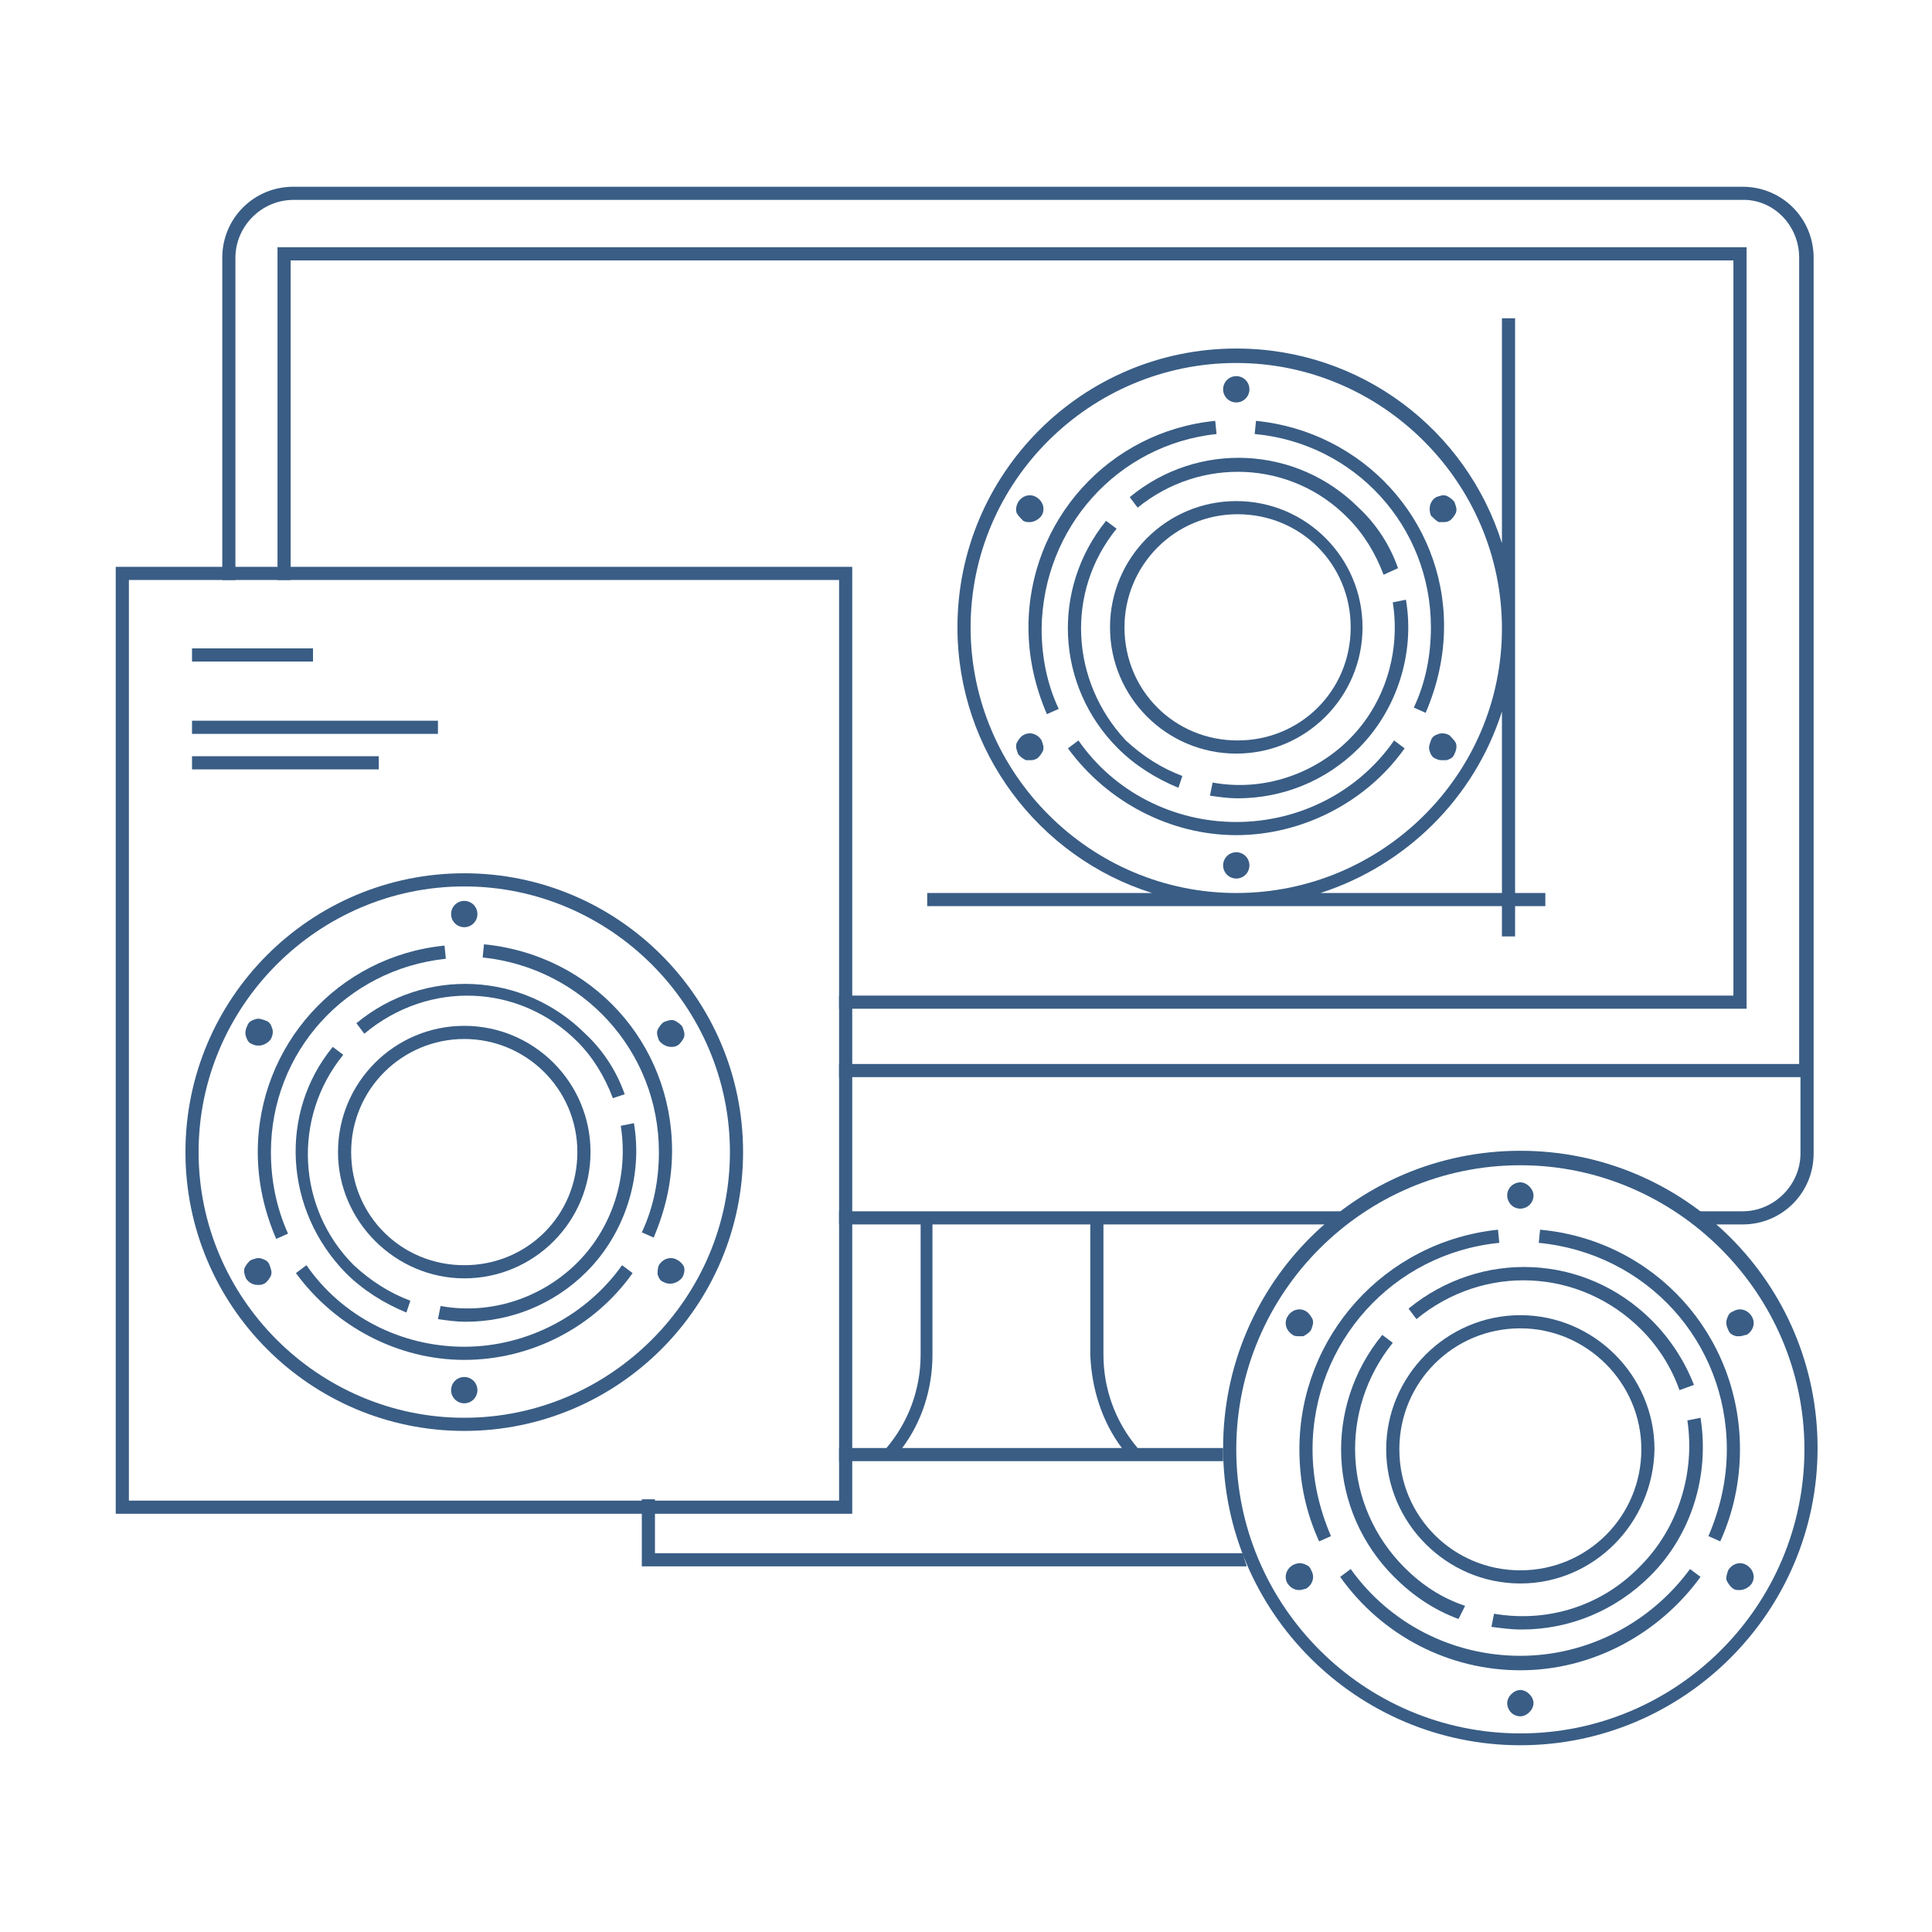
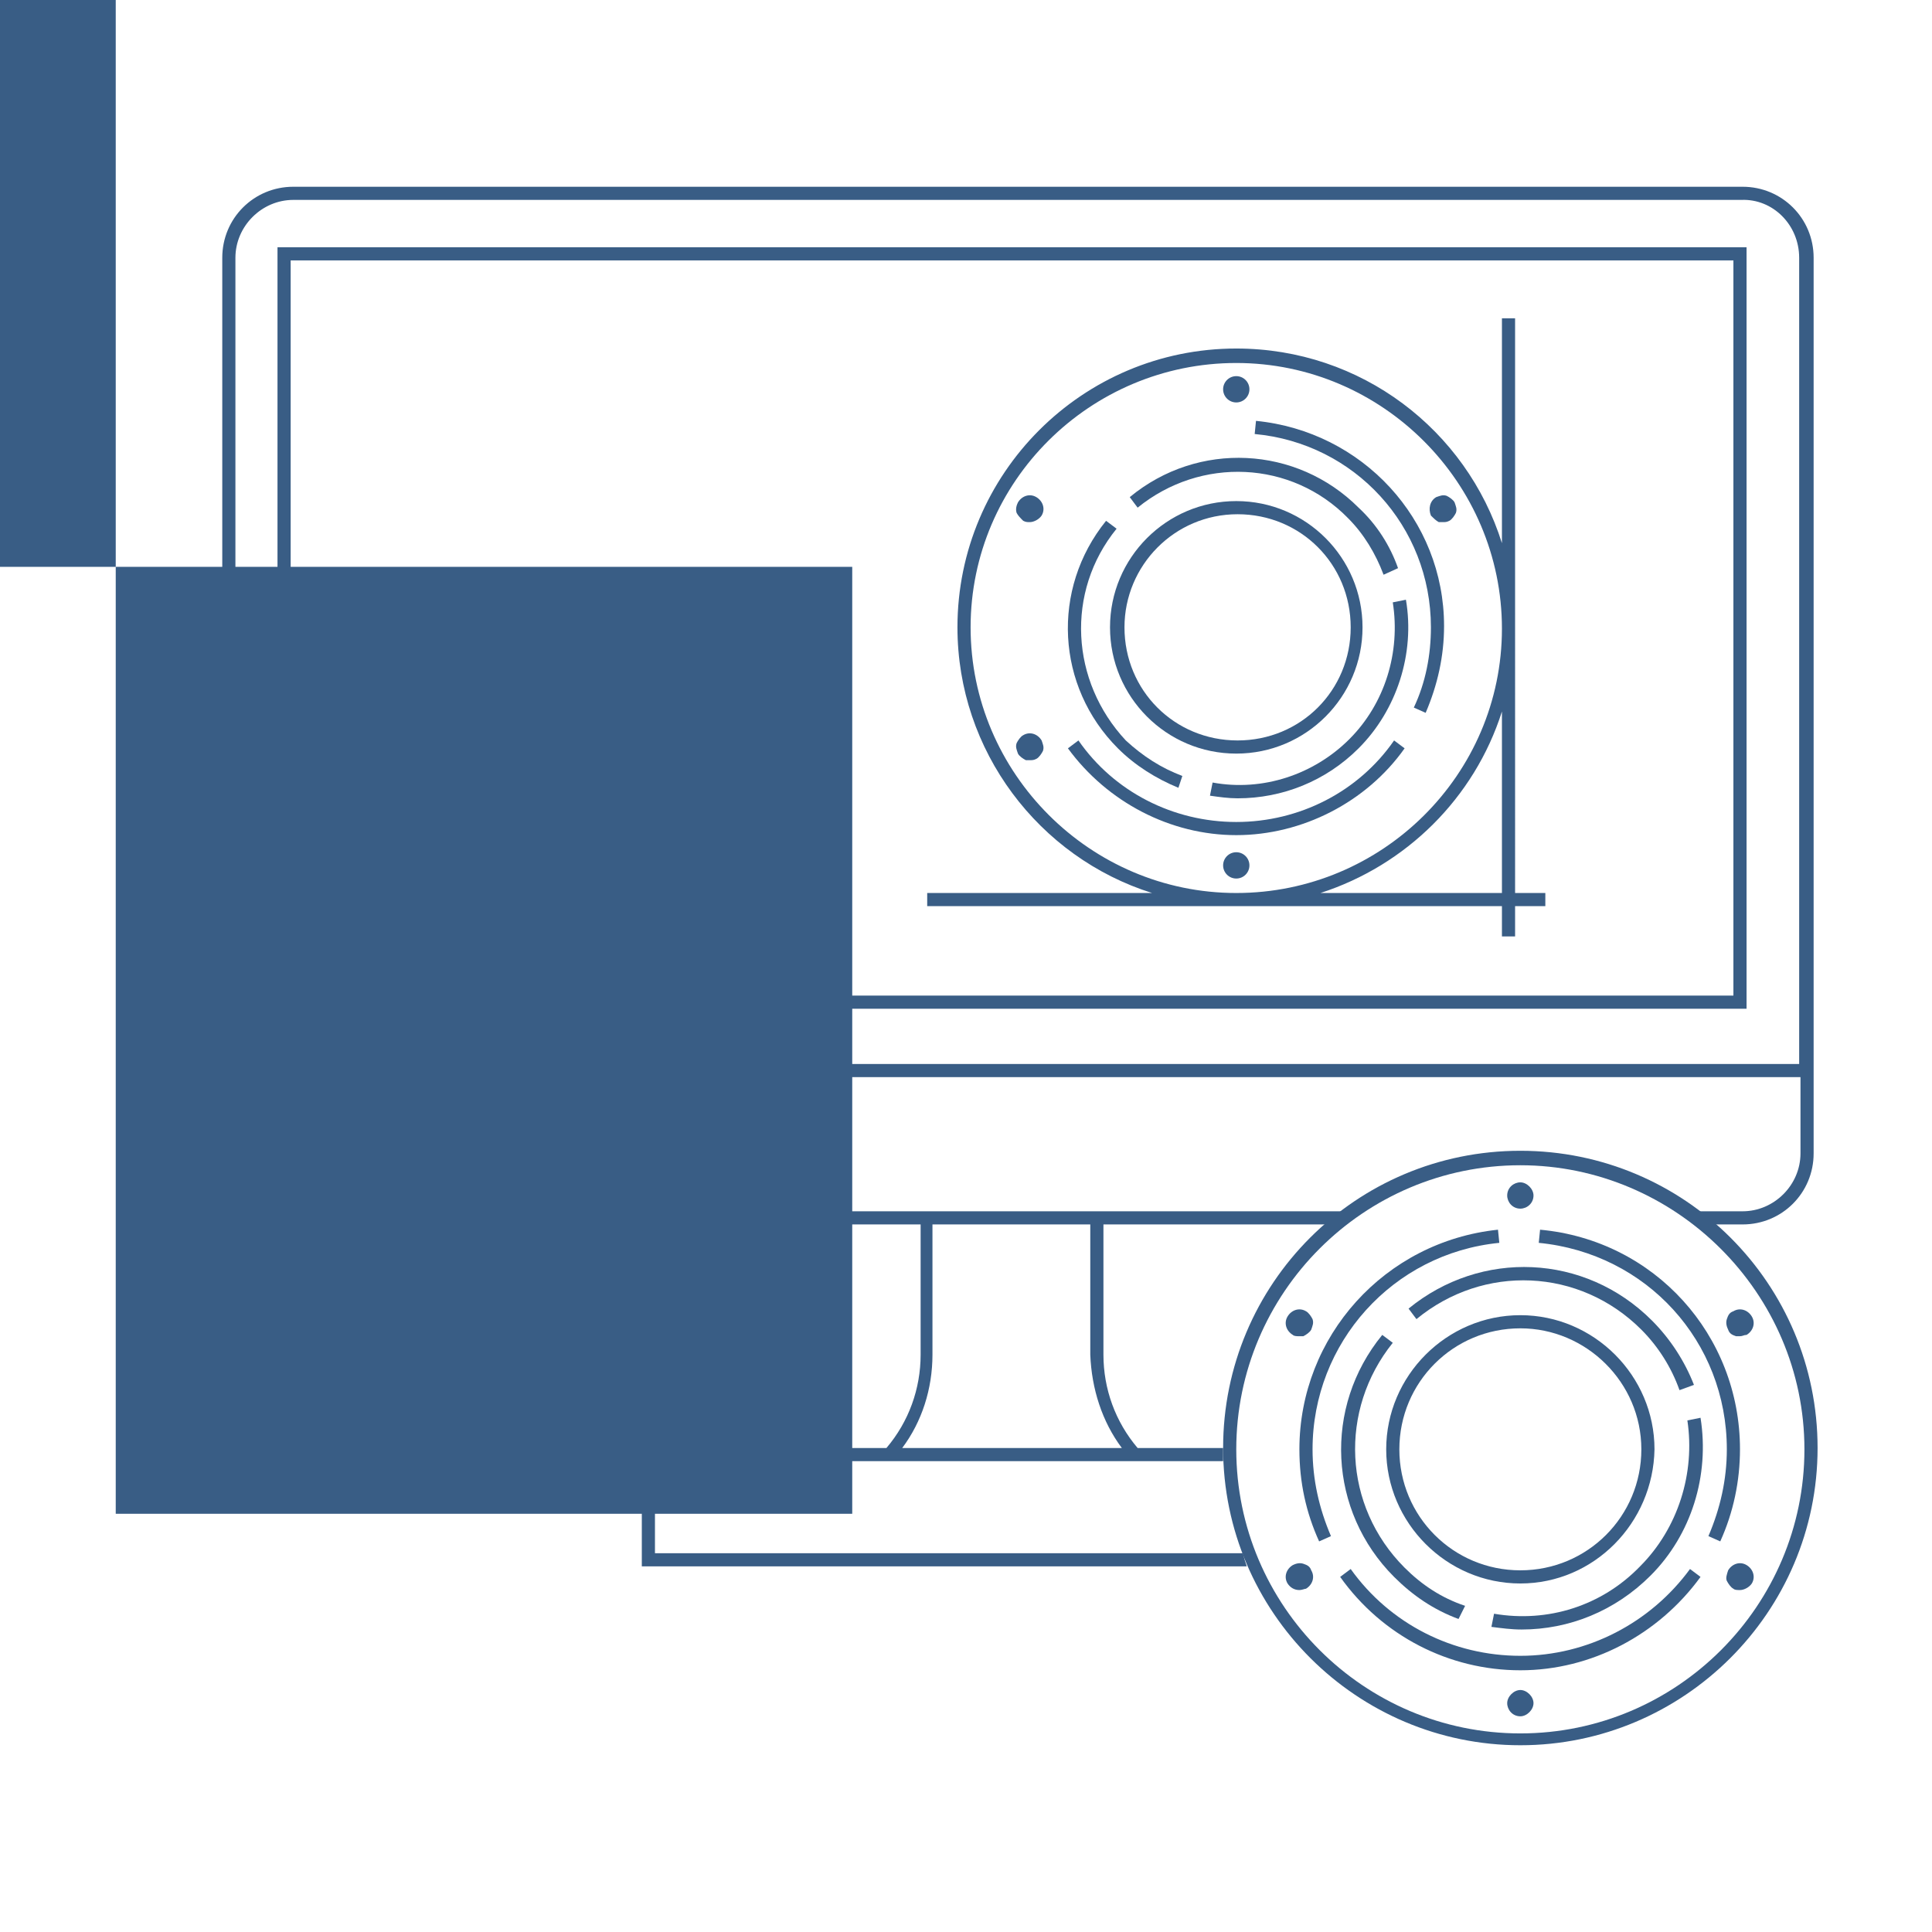
<svg xmlns="http://www.w3.org/2000/svg" version="1.1" id="Layer_1" x="0px" y="0px" viewBox="0 0 146.9 146.9" style="enable-background:new 0 0 146.9 146.9;" xml:space="preserve">
  <style type="text/css">
	.st0{fill:#395D85;}
</style>
  <g id="Layer_2">
</g>
  <g id="Layer_1_1_">
    <g>
      <g>
        <path class="st0" d="M115.6,132.7c-12.4,0-22.6-10.1-22.6-22.6s10.1-22.6,22.6-22.6s22.6,10.1,22.6,22.6S128,132.7,115.6,132.7z      M115.6,88.6c-11.9,0-21.6,9.7-21.6,21.6s9.7,21.6,21.6,21.6s21.6-9.7,21.6-21.6S127.4,88.6,115.6,88.6z M115.6,120.4     c-5.6,0-10.2-4.6-10.2-10.2S110,100,115.6,100s10.2,4.6,10.2,10.2C125.7,115.8,121.2,120.4,115.6,120.4z M115.6,101     c-5.1,0-9.2,4.1-9.2,9.2s4.1,9.2,9.2,9.2s9.2-4.1,9.2-9.2S120.6,101,115.6,101z" />
        <g>
          <path class="st0" d="M115.6,91.9c-0.6,0-1-0.5-1-1c0-0.6,0.5-1,1-1s1,0.5,1,1C116.6,91.5,116.1,91.9,115.6,91.9z M115.6,90.8      L115.6,90.8C115.6,90.9,115.6,90.8,115.6,90.8z" />
          <path class="st0" d="M115.6,130.5c-0.6,0-1-0.5-1-1s0.5-1,1-1s1,0.5,1,1S116.1,130.5,115.6,130.5z M115.5,129.5L115.5,129.5      L115.5,129.5z" />
        </g>
      </g>
      <g>
        <path class="st0" d="M115.6,127c-5.4,0-10.5-2.6-13.7-7.1l0.8-0.6c3,4.2,7.8,6.6,12.9,6.6s9.9-2.5,12.9-6.6l0.8,0.6     C126.1,124.3,121,127,115.6,127z" />
        <path class="st0" d="M130.8,117.2l-0.9-0.4c0.9-2.1,1.4-4.3,1.4-6.6c0-8.2-6.1-14.9-14.3-15.7l0.1-1c8.7,0.8,15.2,8,15.2,16.7     C132.3,112.6,131.8,115,130.8,117.2z" />
        <path class="st0" d="M100.3,117.2c-1-2.2-1.5-4.5-1.5-7c0-8.6,6.5-15.8,15.1-16.7l0.1,1c-8.1,0.8-14.2,7.6-14.2,15.7     c0,2.3,0.5,4.5,1.4,6.6L100.3,117.2z" />
      </g>
      <g>
        <path class="st0" d="M115.7,123.9c-0.8,0-1.5-0.1-2.3-0.2l0.2-1c4.1,0.7,8.2-0.6,11.1-3.6c2.9-2.9,4.2-7.1,3.6-11.1l1-0.2     c0.7,4.4-0.7,8.9-3.8,12C122.8,122.5,119.3,123.9,115.7,123.9z" />
        <path class="st0" d="M127.7,105.7c-0.6-1.7-1.6-3.3-2.9-4.6c-4.7-4.7-12-5-17.1-0.8l-0.6-0.8c5.5-4.5,13.4-4.2,18.5,0.9     c1.4,1.4,2.5,3.1,3.2,4.9L127.7,105.7z" />
        <path class="st0" d="M110.9,123.1c-1.9-0.7-3.5-1.8-4.9-3.2c-5-5-5.4-12.9-0.9-18.4l0.8,0.6c-4.1,5.1-3.8,12.4,0.9,17.1     c1.3,1.3,2.8,2.3,4.6,2.9L110.9,123.1z" />
      </g>
      <path class="st0" d="M98.8,101.6c-0.2,0-0.4,0-0.5-0.1c-0.5-0.3-0.7-0.9-0.4-1.4c0.3-0.5,0.9-0.7,1.4-0.4l0,0    c0.2,0.1,0.4,0.4,0.5,0.6c0.1,0.3,0,0.5-0.1,0.8c-0.1,0.2-0.4,0.4-0.6,0.5C99,101.6,98.9,101.6,98.8,101.6z M98.8,100.5    L98.8,100.5L98.8,100.5C98.9,100.5,98.9,100.5,98.8,100.5z" />
      <path class="st0" d="M98.8,120.9c-0.4,0-0.7-0.2-0.9-0.5c-0.3-0.5-0.1-1.1,0.4-1.4c0.2-0.1,0.5-0.2,0.8-0.1s0.5,0.2,0.6,0.5    c0.3,0.5,0.1,1.1-0.4,1.4C99.2,120.8,99,120.9,98.8,120.9z M98.8,119.8L98.8,119.8L98.8,119.8z" />
      <path class="st0" d="M132.3,120.9c-0.2,0-0.4,0-0.5-0.1l0,0c-0.2-0.1-0.4-0.4-0.5-0.6s0-0.5,0.1-0.8c0.3-0.5,0.9-0.7,1.4-0.4    c0.5,0.3,0.7,0.9,0.4,1.4C133,120.7,132.6,120.9,132.3,120.9z M132.3,119.9L132.3,119.9L132.3,119.9z" />
      <path class="st0" d="M132.3,101.6c-0.1,0-0.2,0-0.3,0c-0.3-0.1-0.5-0.2-0.6-0.5c-0.1-0.2-0.2-0.5-0.1-0.8c0.1-0.3,0.2-0.5,0.5-0.6    c0.5-0.3,1.1-0.1,1.4,0.4c0.3,0.5,0.1,1.1-0.4,1.4C132.6,101.5,132.5,101.6,132.3,101.6z M132.3,100.5L132.3,100.5    C132.3,100.6,132.3,100.5,132.3,100.5z" />
    </g>
    <g>
-       <path class="st0" d="M8.8,43.1v72h56v-72H8.8z M63.8,114.1h-54v-70h54V114.1z" />
+       <path class="st0" d="M8.8,43.1v72h56v-72H8.8z h-54v-70h54V114.1z" />
      <path class="st0" d="M35.3,108.8c11.7,0,21.2-9.5,21.2-21.2S47,66.4,35.3,66.4s-21.2,9.5-21.2,21.2S23.6,108.8,35.3,108.8z     M35.3,67.4c11.1,0,20.2,9.1,20.2,20.2s-9.1,20.2-20.2,20.2s-20.2-9.1-20.2-20.2S24.2,67.4,35.3,67.4z" />
      <path class="st0" d="M35.3,97.2c5.3,0,9.6-4.3,9.6-9.6S40.6,78,35.3,78s-9.6,4.3-9.6,9.6S30.1,97.2,35.3,97.2z M35.3,79    c4.7,0,8.6,3.8,8.6,8.6s-3.8,8.6-8.6,8.6s-8.6-3.8-8.6-8.6S30.6,79,35.3,79z" />
      <circle class="st0" cx="35.3" cy="69.5" r="1" />
      <circle class="st0" cx="35.3" cy="105.7" r="1" />
      <path class="st0" d="M35.3,102.4c-4.8,0-9.3-2.3-12-6.2l-0.8,0.6c3,4.1,7.8,6.6,12.8,6.6c5.1,0,9.9-2.5,12.8-6.6l-0.8-0.6    C44.6,100,40.1,102.4,35.3,102.4z" />
      <path class="st0" d="M50.1,87.6c0,2.1-0.4,4.2-1.3,6.1l0.9,0.4c0.9-2.1,1.4-4.3,1.4-6.6c0-8.2-6.1-14.9-14.3-15.7l-0.1,1    C44.3,73.6,50.1,79.9,50.1,87.6z" />
      <path class="st0" d="M20.6,87.6c0-7.6,5.7-13.9,13.3-14.7l-0.1-1c-8.1,0.8-14.2,7.6-14.2,15.7c0,2.3,0.5,4.5,1.4,6.6l0.9-0.4    C21,91.8,20.6,89.7,20.6,87.6z" />
      <path class="st0" d="M47.2,85.6c0.6,3.8-0.6,7.7-3.3,10.4c-2.7,2.7-6.6,4-10.4,3.3l-0.2,1c0.7,0.1,1.4,0.2,2.1,0.2    c3.4,0,6.7-1.3,9.2-3.8c2.9-2.9,4.3-7.2,3.6-11.3L47.2,85.6z" />
      <path class="st0" d="M43.9,79.2c1.2,1.2,2.1,2.7,2.7,4.3l0.9-0.3c-0.6-1.7-1.6-3.3-3-4.6c-4.7-4.7-12.2-5.1-17.4-0.8l0.6,0.8    C32.6,74.5,39.5,74.8,43.9,79.2z" />
      <path class="st0" d="M26.3,96.8c1.3,1.3,2.9,2.3,4.6,3l0.3-0.9c-1.6-0.6-3-1.5-4.3-2.7c-4.3-4.3-4.7-11.2-0.8-16l-0.8-0.6    C21.2,84.6,21.6,92,26.3,96.8z" />
      <path class="st0" d="M19.2,79.4c0.2,0.1,0.3,0.1,0.5,0.1c0.3,0,0.7-0.2,0.9-0.5c0.1-0.2,0.2-0.5,0.1-0.8s-0.2-0.5-0.5-0.6    s-0.5-0.2-0.8-0.1s-0.5,0.2-0.6,0.5c-0.1,0.2-0.2,0.5-0.1,0.8C18.8,79.1,18.9,79.3,19.2,79.4z" />
      <path class="st0" d="M19.9,95.7c-0.3-0.1-0.5,0-0.8,0.1c-0.2,0.1-0.4,0.4-0.5,0.6c-0.1,0.3,0,0.5,0.1,0.8c0.2,0.3,0.5,0.5,0.9,0.5    c0.2,0,0.3,0,0.5-0.1s0.4-0.4,0.5-0.6c0.1-0.3,0-0.5-0.1-0.8C20.4,95.9,20.2,95.8,19.9,95.7z" />
-       <path class="st0" d="M51.5,95.8c-0.5-0.3-1.1-0.1-1.4,0.4C50,96.4,50,96.7,50,96.9c0.1,0.3,0.2,0.5,0.5,0.6    c0.2,0.1,0.3,0.1,0.5,0.1c0.3,0,0.7-0.2,0.9-0.5c0.1-0.2,0.2-0.5,0.1-0.8C51.9,96.1,51.7,95.9,51.5,95.8z" />
      <path class="st0" d="M51,79.6c0.2,0,0.3,0,0.5-0.1l0,0c0.2-0.1,0.4-0.4,0.5-0.6c0.1-0.3,0-0.5-0.1-0.8c-0.1-0.2-0.4-0.4-0.6-0.5    c-0.3-0.1-0.5,0-0.8,0.1c-0.2,0.1-0.4,0.4-0.5,0.6c-0.1,0.3,0,0.5,0.1,0.8C50.3,79.4,50.7,79.6,51,79.6z" />
      <rect x="14.6" y="49.3" class="st0" width="9.2" height="1" />
-       <rect x="14.6" y="54.8" class="st0" width="18.7" height="1" />
      <rect x="14.6" y="57.5" class="st0" width="14.2" height="1" />
    </g>
    <circle class="st0" cx="94" cy="29.6" r="1" />
-     <path class="st0" d="M92.5,33l-0.1-1c-8.1,0.8-14.2,7.6-14.2,15.7c0,2.3,0.5,4.5,1.4,6.6l0.9-0.4c-0.9-1.9-1.3-4-1.3-6.1   C79.3,40.1,85,33.8,92.5,33z" />
    <path class="st0" d="M84.9,40.2l-0.8-0.6c-4.2,5.2-3.8,12.6,0.9,17.3c1.3,1.3,2.9,2.3,4.6,3l0.3-0.9c-1.6-0.6-3-1.5-4.3-2.7   C81.4,51.8,81,45,84.9,40.2z" />
    <path class="st0" d="M77.8,39.6c0.2,0.1,0.3,0.1,0.5,0.1c0.3,0,0.7-0.2,0.9-0.5c0.3-0.5,0.1-1.1-0.4-1.4c-0.5-0.3-1.1-0.1-1.4,0.4   c-0.1,0.2-0.2,0.5-0.1,0.8C77.4,39.2,77.6,39.4,77.8,39.6z" />
    <path class="st0" d="M77.8,55.9c-0.2,0.1-0.4,0.4-0.5,0.6c-0.1,0.3,0,0.5,0.1,0.8c0.1,0.2,0.4,0.4,0.6,0.5c0.1,0,0.2,0,0.3,0   c0.2,0,0.3,0,0.5-0.1s0.4-0.4,0.5-0.6c0.1-0.3,0-0.5-0.1-0.8C78.9,55.8,78.3,55.6,77.8,55.9z" />
    <path class="st0" d="M109.4,39.7c0.1,0,0.2,0,0.3,0c0.2,0,0.3,0,0.5-0.1s0.4-0.4,0.5-0.6c0.1-0.3,0-0.5-0.1-0.8   c-0.1-0.2-0.4-0.4-0.6-0.5c-0.3-0.1-0.5,0-0.8,0.1c-0.5,0.3-0.6,0.9-0.4,1.4C109,39.4,109.2,39.6,109.4,39.7z" />
    <path class="st0" d="M103.6,47.7c0-5.3-4.3-9.6-9.6-9.6s-9.6,4.3-9.6,9.6s4.3,9.6,9.6,9.6S103.6,53,103.6,47.7z M85.5,47.7   c0-4.7,3.8-8.6,8.6-8.6s8.6,3.8,8.6,8.6s-3.8,8.6-8.6,8.6S85.5,52.5,85.5,47.7z" />
    <circle class="st0" cx="94" cy="65.8" r="1" />
    <path class="st0" d="M94,62.5c-4.8,0-9.3-2.3-12-6.2l-0.8,0.6c3,4.1,7.8,6.6,12.8,6.6s9.9-2.5,12.8-6.6l-0.8-0.6   C103.3,60.2,98.8,62.5,94,62.5z" />
    <path class="st0" d="M95.5,32l-0.1,1c7.6,0.7,13.4,7,13.4,14.7c0,2.1-0.4,4.2-1.3,6.1l0.9,0.4c0.9-2.1,1.4-4.3,1.4-6.6   C109.8,39.5,103.6,32.8,95.5,32z" />
    <path class="st0" d="M105.9,45.8c0.6,3.8-0.6,7.7-3.3,10.4c-2.7,2.7-6.6,4-10.4,3.3l-0.2,1c0.7,0.1,1.4,0.2,2.1,0.2   c3.4,0,6.7-1.3,9.2-3.8c2.9-2.9,4.3-7.2,3.6-11.3L105.9,45.8z" />
    <path class="st0" d="M106.3,43.2c-0.6-1.7-1.6-3.3-3-4.6c-4.7-4.7-12.2-5.1-17.4-0.8l0.6,0.8c4.8-3.9,11.7-3.6,16,0.8   c1.2,1.2,2.1,2.7,2.7,4.3L106.3,43.2z" />
-     <path class="st0" d="M110.2,55.9c-0.2-0.1-0.5-0.2-0.8-0.1c-0.3,0.1-0.5,0.2-0.6,0.5s-0.2,0.5-0.1,0.8s0.2,0.5,0.5,0.6   c0.2,0.1,0.3,0.1,0.5,0.1c0.1,0,0.2,0,0.3,0c0.3-0.1,0.5-0.2,0.6-0.5c0.1-0.2,0.2-0.5,0.1-0.8C110.6,56.3,110.4,56.1,110.2,55.9z" />
    <path class="st0" d="M115.2,24.2h-1v17.1c-2.7-8.6-10.7-14.8-20.2-14.8c-11.7,0-21.2,9.5-21.2,21.2c0,9.4,6.2,17.5,14.8,20.2H70.5   v1h43.7v2.3h1v-2.3h2.3v-1h-2.3V24.2z M114.2,67.9h-13.8c6.5-2.1,11.7-7.2,13.8-13.8V67.9z M94,67.9c-11.1,0-20.2-9.1-20.2-20.2   S82.9,27.6,94,27.6s20.2,9.1,20.2,20.2S105.1,67.9,94,67.9z" />
    <polygon class="st0" points="21.1,18.8 21.1,44.1 22.1,44.1 22.1,19.8 131.8,19.8 131.8,75.7 63.8,75.7 63.8,76.7 132.8,76.7    132.8,18.8  " />
    <g>
      <path class="st0" d="M136.8,19.6v61.3h-73v1h73.1v5.8c0,2.4-2,4.4-4.4,4.4h-3.3c0.4,0.3,0.8,0.7,1.2,1h2.1c3,0,5.4-2.4,5.4-5.4    V19.6c0-3-2.4-5.4-5.4-5.4H22.3c-3,0-5.4,2.4-5.4,5.4v24.5h1V19.6c0-2.4,2-4.4,4.4-4.4h110.1C134.8,15.1,136.8,17.1,136.8,19.6z" />
      <path class="st0" d="M84,92.1H70h-6.2v1H70v9.9c0,2.6-0.9,5.1-2.6,7.1h-3.6v1h2.7h21H93c0-0.3,0-0.6,0-0.9c0,0,0,0,0-0.1h-6.5    c-1.7-2-2.6-4.5-2.6-7.1v-9.9h16.9c0.4-0.3,0.8-0.7,1.2-1H84z M85.3,110.1H68.6c1.5-2,2.3-4.5,2.3-7.1v-9.9h12v9.9    C83,105.6,83.8,108.1,85.3,110.1z" />
      <path class="st0" d="M94.5,118.1H49.8V114h-1v5.1h46C94.7,118.8,94.6,118.5,94.5,118.1z" />
    </g>
  </g>
</svg>